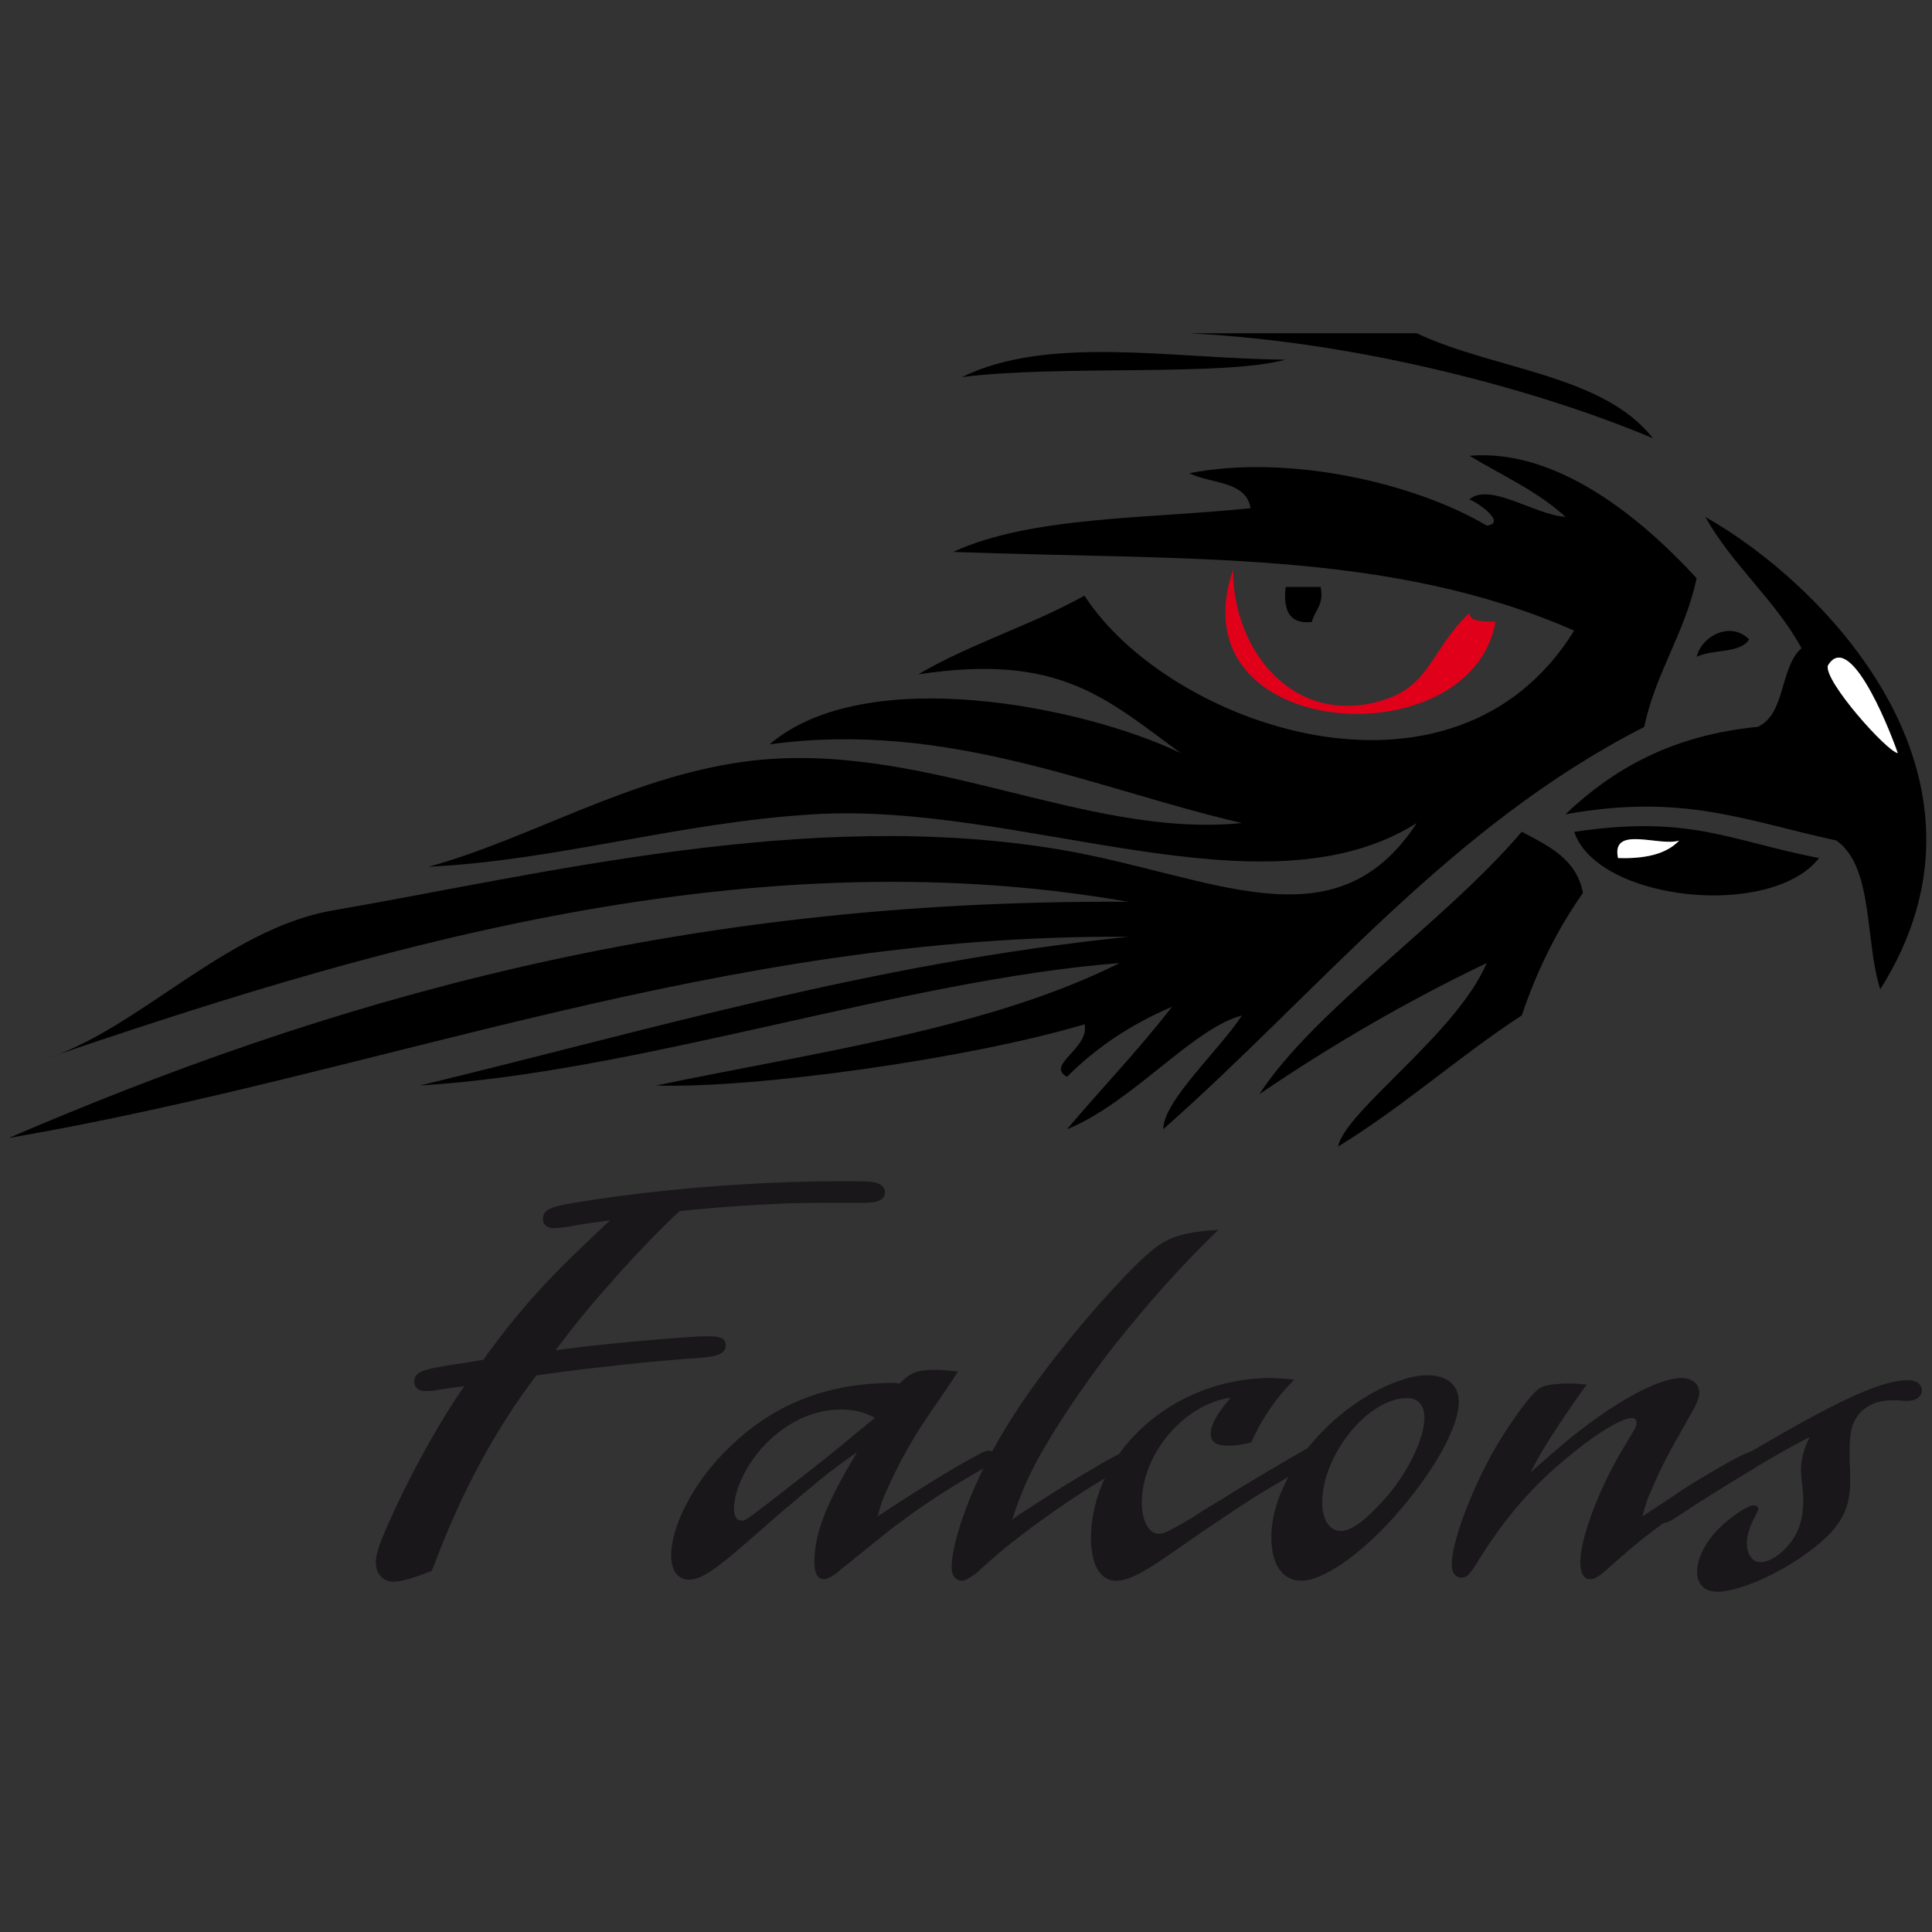
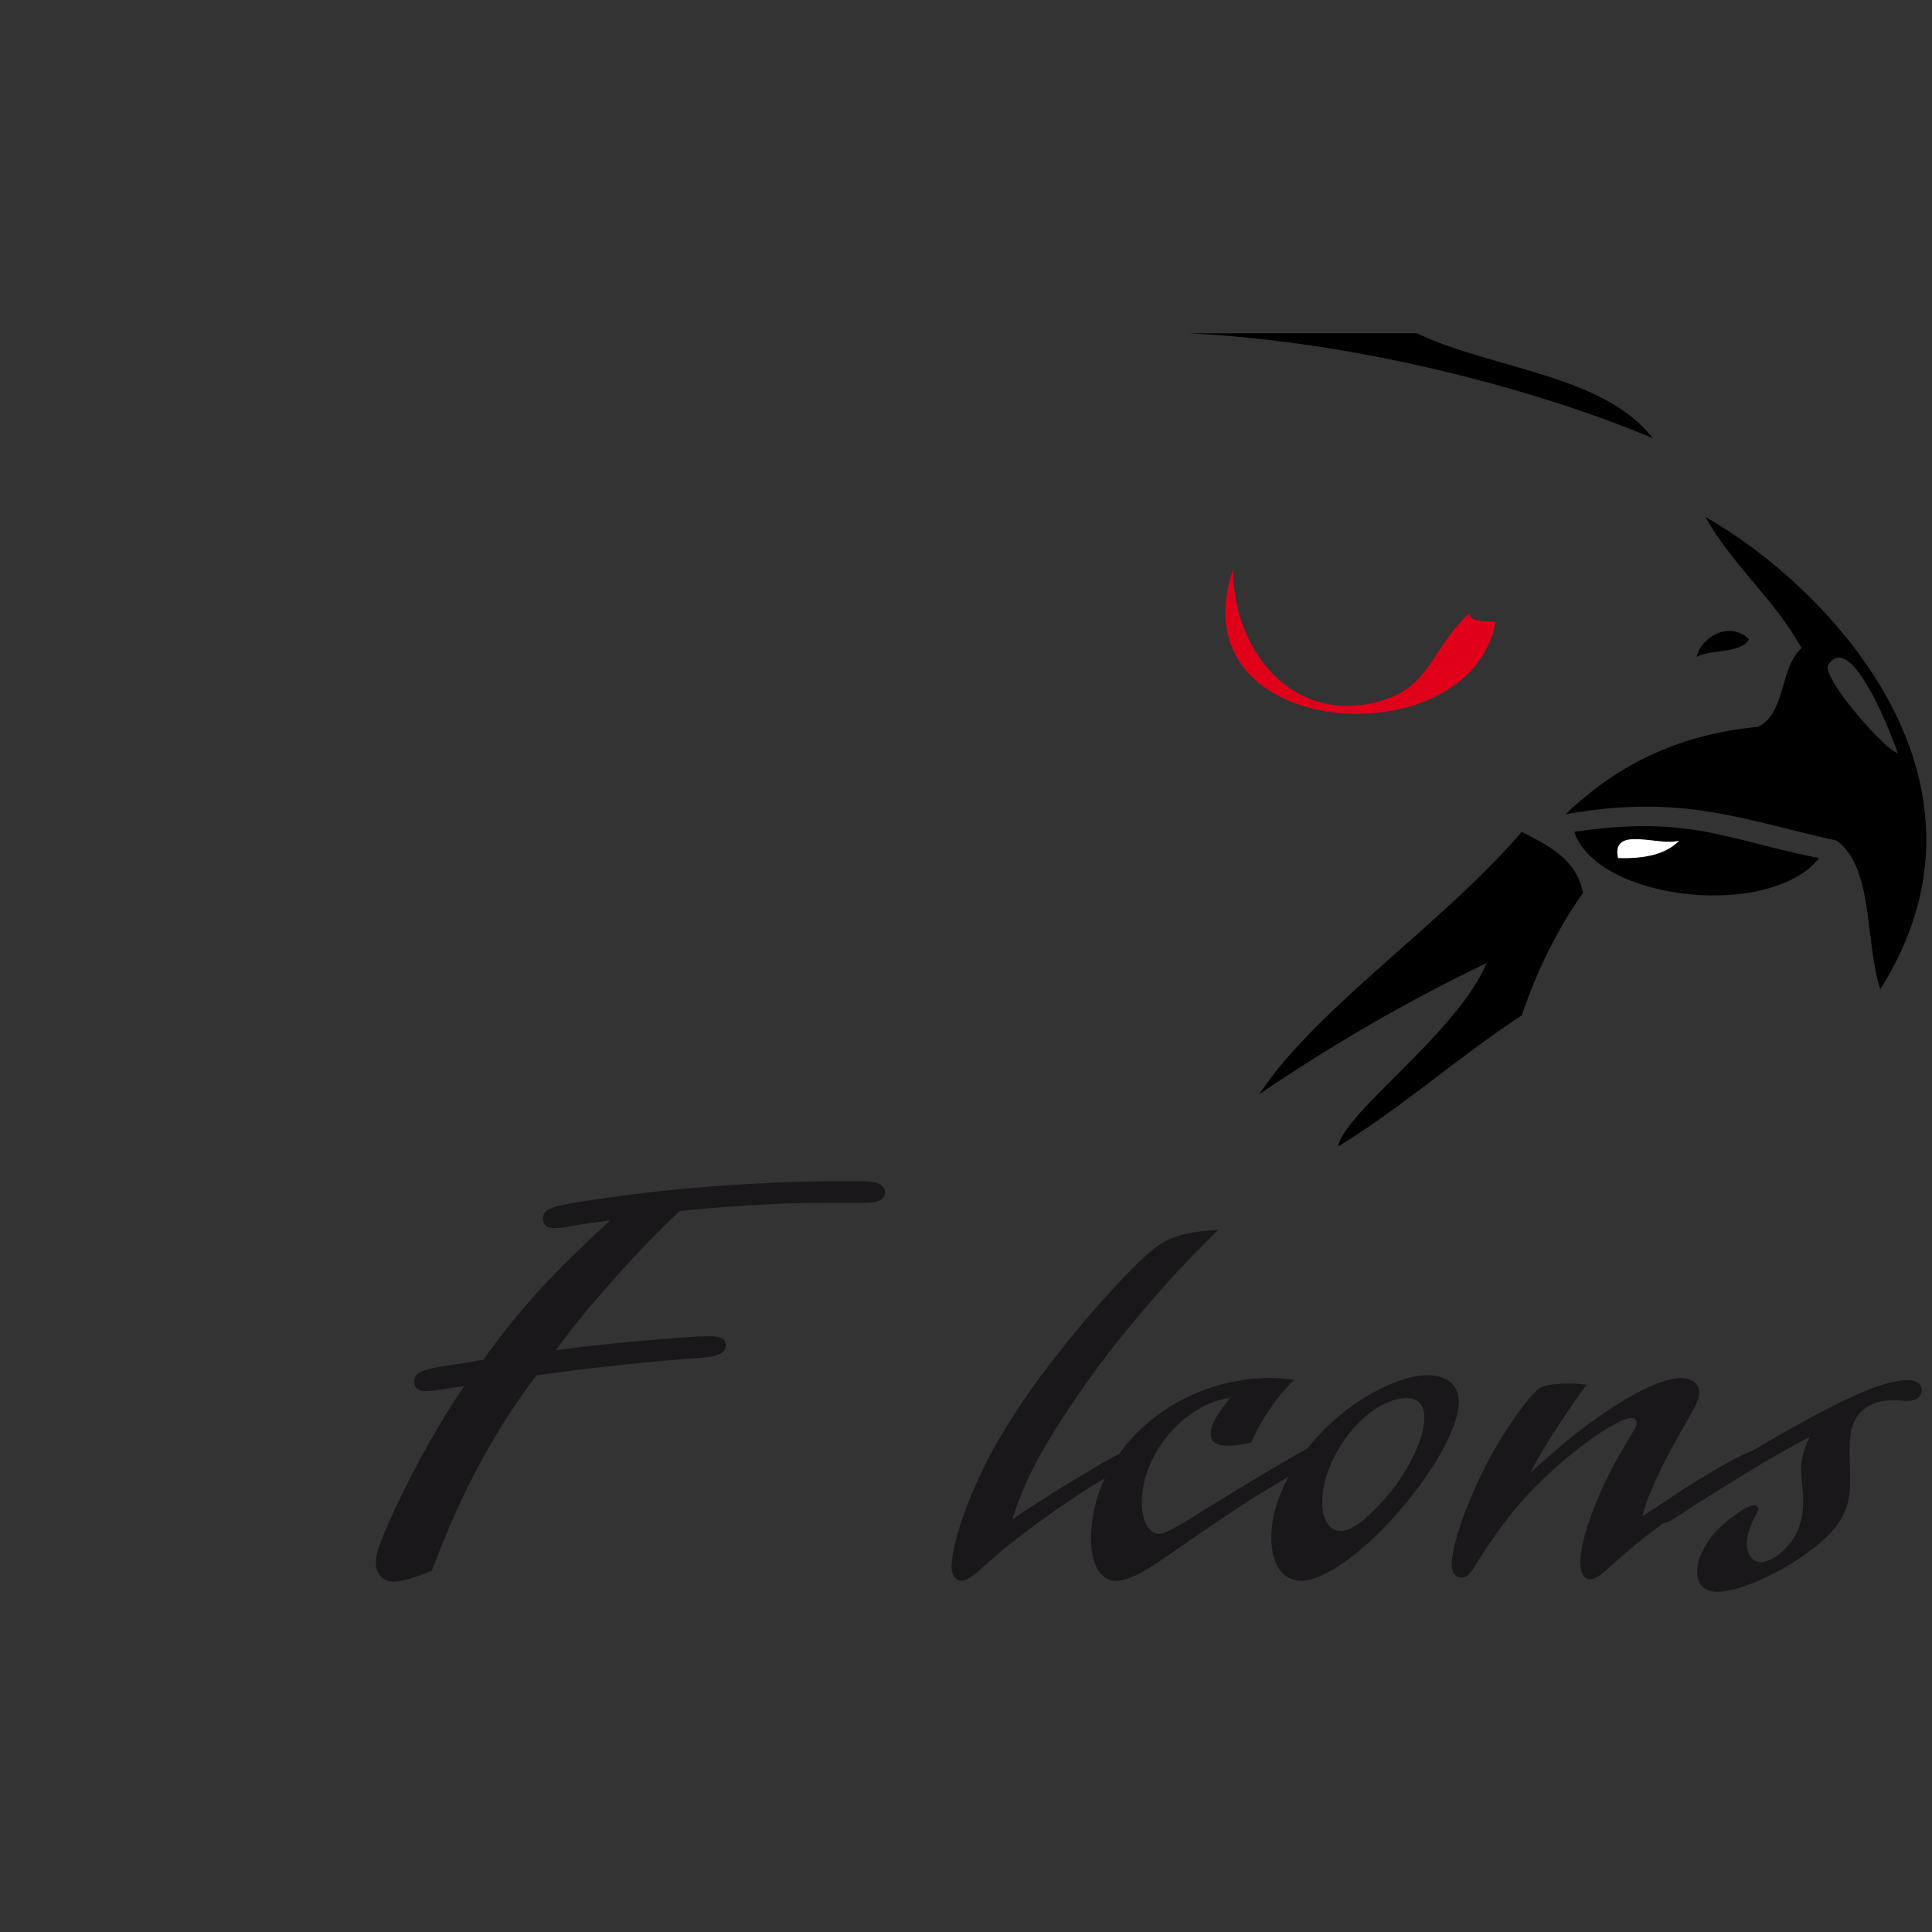
<svg xmlns="http://www.w3.org/2000/svg" id="Layer_1" data-name="Layer 1" viewBox="0 0 270 270">
  <rect x="0" y="0" width="270" height="270" fill="#333333" stroke="none" />
  <defs>
    <style>
      .cls-1 {
        fill: #fff;
      }

      .cls-1, .cls-2, .cls-3 {
        fill-rule: evenodd;
      }

      .cls-4 {
        fill: #1a171b;
      }

      .cls-3 {
        fill: #e1001a;
      }
    </style>
  </defs>
  <g>
-     <path class="cls-2" d="M134.44,52.7c12.08-5.93,29.34-2.57,45.22-2.44-8.62,2.39-31.88.71-45.22,2.44Z" />
-     <path class="cls-2" d="M179.67,82.03h4.89c.52,2.55-.84,3.24-1.22,4.89-3.22.37-4.01-1.69-3.67-4.89Z" />
    <path class="cls-2" d="M244.44,89.36c-1.24,2.02-5.19,1.33-7.33,2.44.68-2.9,4.73-5.07,7.33-2.44Z" />
    <path class="cls-2" d="M254.22,119.92c-6.82,8.62-30.99,5.98-34.22-3.67,16.19-2.4,21.47,1.17,34.22,3.67ZM226.11,119.92c3.79.12,6.78-.55,8.55-2.44-2.78.89-9.54-2.2-8.55,2.44Z" />
    <path class="cls-1" d="M234.67,117.47c-1.78,1.89-4.77,2.57-8.55,2.44-.98-4.65,5.78-1.55,8.55-2.44Z" />
    <path class="cls-2" d="M166.22,46.58h31.78c10.8,5.09,26.04,5.74,33,14.67-15.18-6.42-40.32-13.45-64.78-14.67Z" />
-     <path class="cls-2" d="M205.33,63.7c12.49-1.08,24.36,9.04,31.78,17.11-1.65,7.72-5.69,13.06-7.33,20.78-27.24,13.91-45.37,36.92-67.22,56.22.07-4.03,7.76-10.95,11-15.89-6.82,1.75-15.43,12.27-24.44,15.89,4.85-5.74,10.05-11.13,14.67-17.11-5.72,2.43-10.6,5.7-14.67,9.78-3.08-1.61,3.21-4.01,2.45-7.33-16.36,4.87-46.34,9.01-59.89,8.55,22.61-4.69,46.6-7.99,64.78-17.11-30.26,2.34-67.04,15.26-97.78,17.11,32.17-7.75,62.81-17.04,99-20.78-57.05-.42-104.61,19.24-156.44,28.11,44.16-18.98,92.91-33.39,156.44-33-54.84-9.64-109.14,7.61-151.56,22,12.86-3.84,25.41-18.2,40.33-20.78,29.26-5.06,66.38-14.38,101.44-8.56,21.2,3.52,38.56,14.01,50.11-3.67-21.48,13.54-55.32-3-84.33-1.22-18.98,1.16-35.66,6.44-53.78,7.33,14.02-3.83,27.9-12.45,44-14.67,24.61-3.39,47.47,10.8,69.67,8.56-20.65-4.78-41.02-14.39-66-11,13.41-11.47,43.86-5.31,57.44,1.22-10.6-7.78-17.05-13.97-36.67-11,7.17-4.24,15.91-6.9,23.22-11,11.7,18.11,51.51,32.22,68.44,4.89-25.89-11.38-54.34-9.79-86.78-11,10.88-5.01,27.17-4.61,41.56-6.11-.62-3.86-5.58-3.38-8.56-4.89,14.17-2.75,31.87,1.53,41.56,7.33,2.91-.36-1.36-3.31-2.44-3.67,2.91-2.43,9.17,2.18,13.44,2.44-3.8-3.53-8.86-5.8-13.44-8.55Z" />
    <path class="cls-2" d="M238.33,72.25c16.24,9.14,43.31,36.16,24.44,66-2.18-6.78-.9-17.03-6.11-20.78-13.01-2.85-21.48-6.62-37.89-3.67,6.68-6.36,14.99-11.08,26.89-12.22,3.91-1.79,3.06-8.34,6.11-11-3.76-6.83-9.64-11.55-13.44-18.33ZM265.22,105.25c-1.56-4.45-6.84-17.18-9.78-12.22-.52,2.21,8.28,12.03,9.78,12.22Z" />
    <path class="cls-3" d="M172.33,79.58c-.07,11.36,8.48,21.99,20.78,18.33,6.84-2.03,6.87-7.17,12.22-12.22.2,1.43,2.23,1.03,3.67,1.22-3.45,19.35-44.93,16.82-36.67-7.33Z" />
-     <path class="cls-1" d="M255.44,93.03c2.93-4.96,8.22,7.77,9.78,12.22-1.49-.19-10.29-10.02-9.78-12.22Z" />
    <path class="cls-2" d="M207.78,134.58c-11.3,5.41-21.84,11.57-31.78,18.33,7.72-11.84,25.79-23.91,36.67-36.67,3.72,1.98,7.64,3.76,8.55,8.55-3.54,5.02-6.39,10.73-8.55,17.11-8.87,5.8-16.57,12.76-25.67,18.33.93-4.9,16.65-15.85,20.78-25.67Z" />
  </g>
  <g>
    <path class="cls-4" d="M85.8,178.78c-3.19,3.53-5.38,6.22-8.15,9.91l1.34-.17c5.8-.76,13.69-1.43,17.48-1.68,1.18-.09,2.1-.09,2.77-.09,1.51,0,2.18.34,2.18,1.26,0,1.09-1.01,1.6-3.78,1.77-6.39.42-15.54,1.43-21.51,2.27l-1.18.17c-5.63,7.39-10.5,16.38-14.2,26.3l-.42,1.01c-2.52,1.01-4.28,1.51-5.29,1.51-1.51,0-2.52-1.09-2.52-2.69,0-1.34.67-3.11,2.69-7.48,2.77-5.96,6.39-12.43,9.66-17.14-1.6.17-2.44.34-3.61.5-.76.17-1.43.17-1.93.17-.84,0-1.43-.5-1.43-1.26,0-1.34.92-1.76,5.46-2.44,2.44-.34,3.02-.5,4.2-.67l.76-1.09c4.79-6.47,8.57-10.59,16.05-17.56l.92-.84c-2.52.34-3.86.5-6.05.93-.67.08-1.34.17-1.85.17-.92,0-1.51-.5-1.51-1.26,0-1.34.92-1.76,5.29-2.44,11.51-1.85,24.87-2.86,36.21-2.86,3.11,0,4.28,0,4.87.17.84.17,1.43.67,1.43,1.34,0,1.01-.84,1.51-2.86,1.51h-5.12c-1.09,0-3.02,0-5.8.08-5.63.25-9.16.5-13.44.92l-1.51.17c-2.69,2.52-5.71,5.63-9.16,9.49Z" />
-     <path class="cls-4" d="M133.22,192.72l-3.59,5.27c-2.06,2.98-4.05,6.57-5.58,10.01-.76,1.6-.92,2.14-1.38,3.9,3.36-2.22,6.34-4.13,9.78-6.19,1.38-.84,2.6-1.53,3.9-2.22,1.07-.61,1.45-.76,1.83-.76.53,0,.84.38.84.84,0,.61-.23.84-2.29,2.06-5.12,2.9-10.08,6.26-14.44,9.86l-4.74,3.82c-1.15.99-1.83,1.37-2.44,1.37-.84,0-1.3-.84-1.3-2.29,0-4.05,1.6-8.17,5.96-15.43-1.68,1.15-2.29,1.61-3.9,2.83-1.83,1.45-5.27,4.35-6.8,5.65l-5.35,4.66c-3.97,3.44-5.88,4.66-7.41,4.66s-2.52-1.22-2.52-3.36c0-3.82,2.67-9.24,6.57-13.52,6.57-7.18,14.44-10.62,24.6-10.62,0,0,.46.08.76.08,1.53-1.53,2.44-1.91,5.04-1.91.84,0,1.6.08,3.13.23-.38.54-.61.92-.69,1.07ZM117.33,197c-3.82,0-7.72,1.91-10.85,5.35-2.29,2.6-3.9,5.96-3.9,8.48,0,1.07.38,1.68,1.07,1.68.53,0,.69-.15,4.81-3.29l5.27-4.13c1.99-1.53,5.04-4.05,7.33-5.96l1.22-.99c-1.68-.84-2.83-1.15-4.97-1.15Z" />
    <path class="cls-4" d="M155.75,187.99c-3.28,4.2-7.1,9.7-9.55,13.9-2.22,3.74-3.51,6.65-4.74,10.47l1.07-.76c4.81-3.13,5.58-3.59,9.01-5.65,4.05-2.44,5.12-2.98,5.88-2.98.53,0,.92.31.92.76,0,.54-.31.84-1.45,1.45l-1.6.92c-4.43,2.44-11.69,7.56-15.66,10.92l-3.28,2.9c-.84.61-1.45.99-1.91.99-.92,0-1.45-.76-1.45-1.83,0-3.36,2.29-9.93,5.5-15.97,3.21-5.81,6.65-10.77,12.68-18.03,3.97-4.66,7.56-8.48,9.78-10.31,2.29-1.91,4.51-2.6,9.32-2.9-5.35,5.19-9.55,9.93-14.51,16.12Z" />
    <path class="cls-4" d="M174.85,201.59c-1.37.3-2.14.46-3.13.46-1.76,0-2.52-.54-2.52-1.68s.76-2.6,2.29-4.43l.46-.61c-6.49.92-12.38,7.87-12.38,14.67,0,2.52.99,4.35,2.37,4.35.46,0,.92-.15,1.76-.61.46-.23,1.07-.54,3.21-1.83,1.22-.84,2.52-1.6,3.82-2.37,3.59-2.29,10.01-6.04,12.6-7.49,1.83-.99,2.29-1.22,2.67-1.22.53,0,.92.38.92.92,0,.61-.38.92-2.44,2.06-2.29,1.3-5.58,3.28-8.56,5.04-2.44,1.53-4.81,3.13-8.1,5.35-6.11,4.28-6.72,4.66-8.63,5.73-1.22.61-2.29.99-3.21.99-2.22,0-3.51-2.29-3.51-5.88,0-12.15,11.54-22.46,25.06-22.46,1.07,0,1.76.08,3.36.23-2.37,2.29-4.51,5.35-6.04,8.79Z" />
    <path class="cls-4" d="M203.87,195.93c0,3.59-3.67,10.08-9.17,16.2-4.74,5.27-9.86,8.78-12.83,8.78-2.67,0-4.2-2.29-4.2-6.11,0-7.41,6.57-16.35,15.2-20.7,2.44-1.22,4.74-1.91,6.57-1.91,2.83,0,4.43,1.37,4.43,3.74ZM187.37,213.96c1.45,0,3.51-1.53,5.96-4.28,3.29-3.59,5.73-8.56,5.73-11.54,0-1.76-.84-2.75-2.44-2.75-5.42,0-11.84,7.94-11.84,14.59,0,2.37.99,3.97,2.6,3.97Z" />
    <path class="cls-4" d="M218.08,198.76c-2.06,3.13-2.98,4.66-4.2,7.03.46-.38.69-.61.76-.69l2.37-2.06c7.03-6.19,14.36-10.46,17.95-10.46,1.53,0,2.52.84,2.52,2.06,0,.61-.31,1.38-.76,2.22l-2.14,3.82c-1.6,2.75-2.9,5.42-3.82,7.64-.53,1.15-.76,1.83-1.22,3.59.53-.38.84-.53.92-.61l3.13-2.06c2.06-1.45,6.11-3.9,8.94-5.42,1.68-.84,2.22-1.07,2.6-1.07.53,0,.92.38.92.84,0,.38-.15.69-.84.99l-2.06,1.3c-2.9,1.68-5.5,3.36-8.33,5.35-4.05,2.75-6.26,4.51-10.31,8.17-1.07.92-1.68,1.3-2.29,1.3-.92,0-1.37-.92-1.37-2.44,0-3.29,2.6-10.16,5.88-15.66l1.45-2.44c.38-.54.53-.99.53-1.3,0-.46-.23-.69-.69-.69-1.3,0-4.74,2.06-8.02,4.74-5.73,4.58-9.63,9.01-13.98,16.12-.76,1.15-1.15,1.45-1.76,1.45-.84,0-1.38-.69-1.38-1.76,0-3.13,2.52-9.93,5.73-15.74,2.06-3.59,4.58-7.18,6.04-8.55.53-.54,1.15-.77,2.06-.92.38-.08,1.07-.08,1.68-.15h1.83c.08,0,.84.08,1.53.15-1.22,1.6-2.14,2.98-3.67,5.27Z" />
    <path class="cls-4" d="M245.2,205.18c-2.67,1.6-6.11,3.74-7.94,4.89-3.9,2.6-4.13,2.75-4.74,2.75-.46,0-.92-.46-.92-.99,0-.61.38-.99,1.76-1.99,3.51-2.29,7.87-4.97,13.37-8.17,10.77-6.26,16.43-8.79,19.86-8.79,1.22,0,1.99.54,1.99,1.45,0,.84-.84,1.45-1.99,1.45-.23,0-.69,0-1.22-.08h-1.07c-1.83,0-3.44.69-4.51,1.91-.99,1.3-1.3,2.45-1.3,5.2v1.38c.08,1.37.08,2.44.08,2.83,0,4.28-1.6,6.88-6.42,10.31-4.13,2.9-9.32,5.12-12.15,5.12-1.76,0-2.83-.99-2.83-2.83,0-1.53.84-3.44,2.22-5.12,1.6-1.91,4.66-4.13,5.73-4.13.31,0,.61.23.61.46q0,.31-.76,1.68c-.53,1.15-.84,2.22-.84,3.13,0,1.6.76,2.67,1.91,2.67s2.67-.92,3.82-2.29c1.45-1.6,2.14-3.67,2.14-6.19,0-.46,0-1.07-.08-1.68-.15-1.3-.23-2.37-.23-2.67,0-1.53.38-2.98,1.22-4.66-3.21,1.68-4.81,2.6-7.72,4.35Z" />
  </g>
</svg>